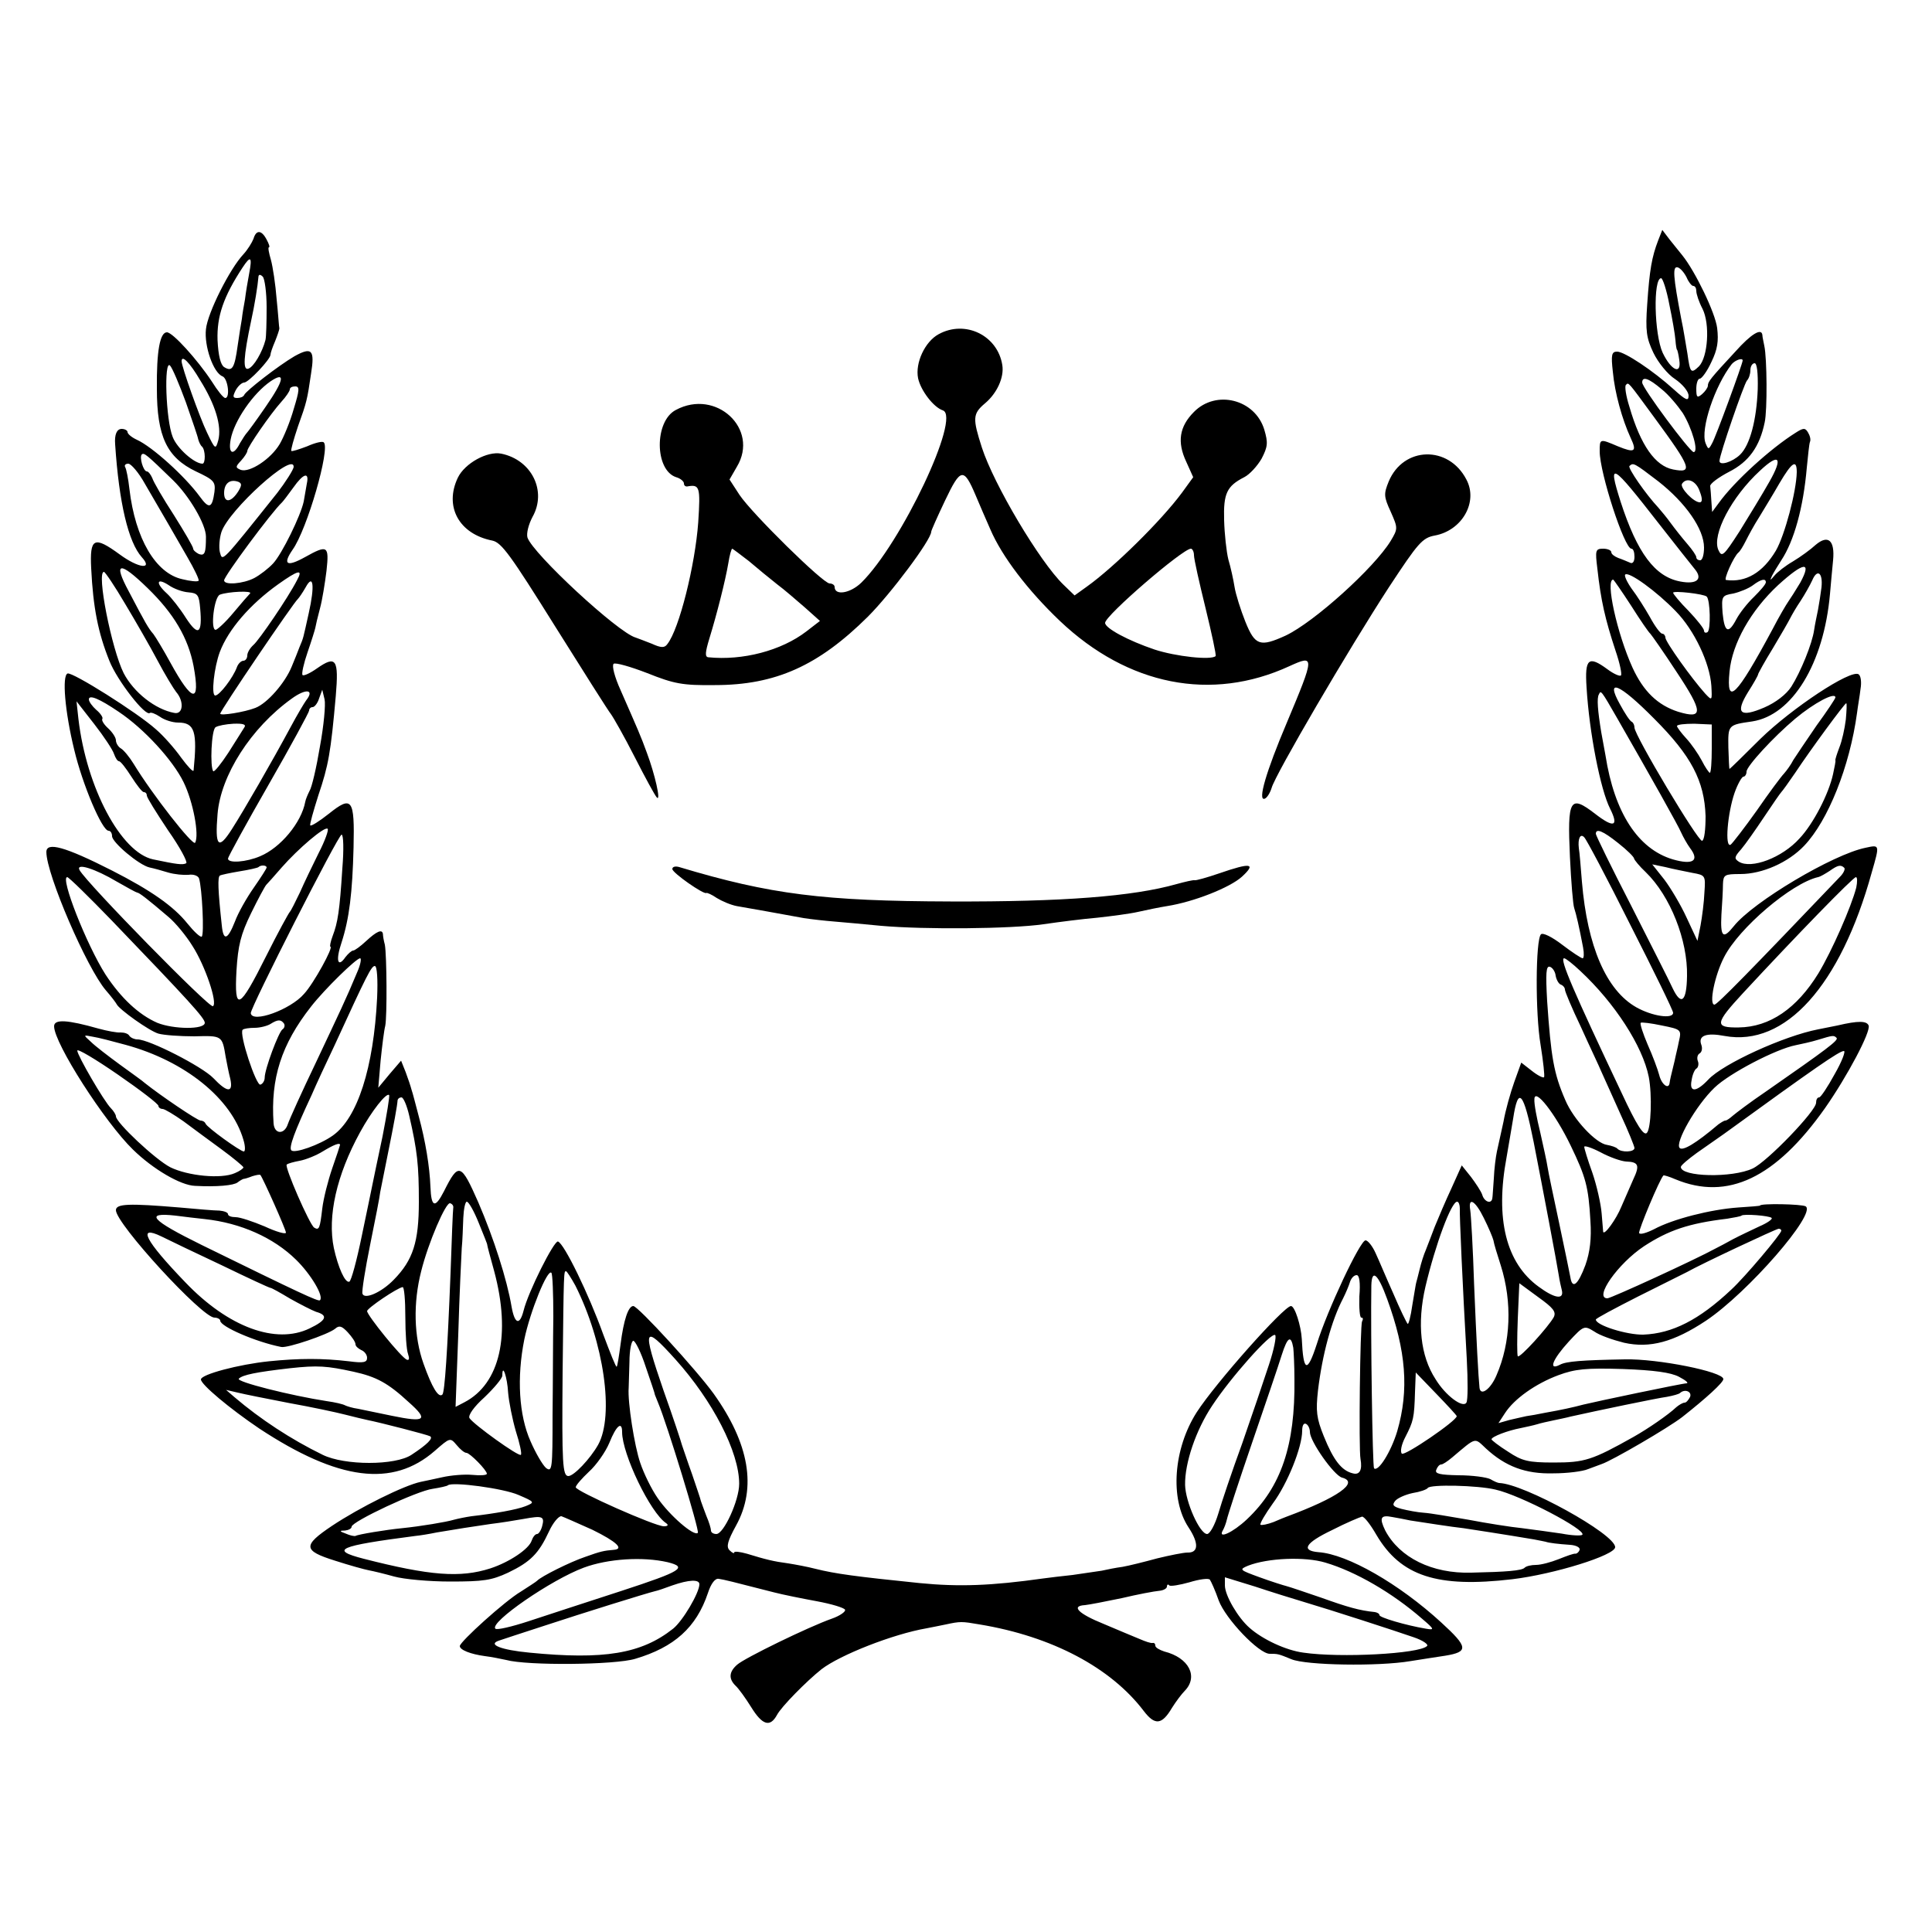
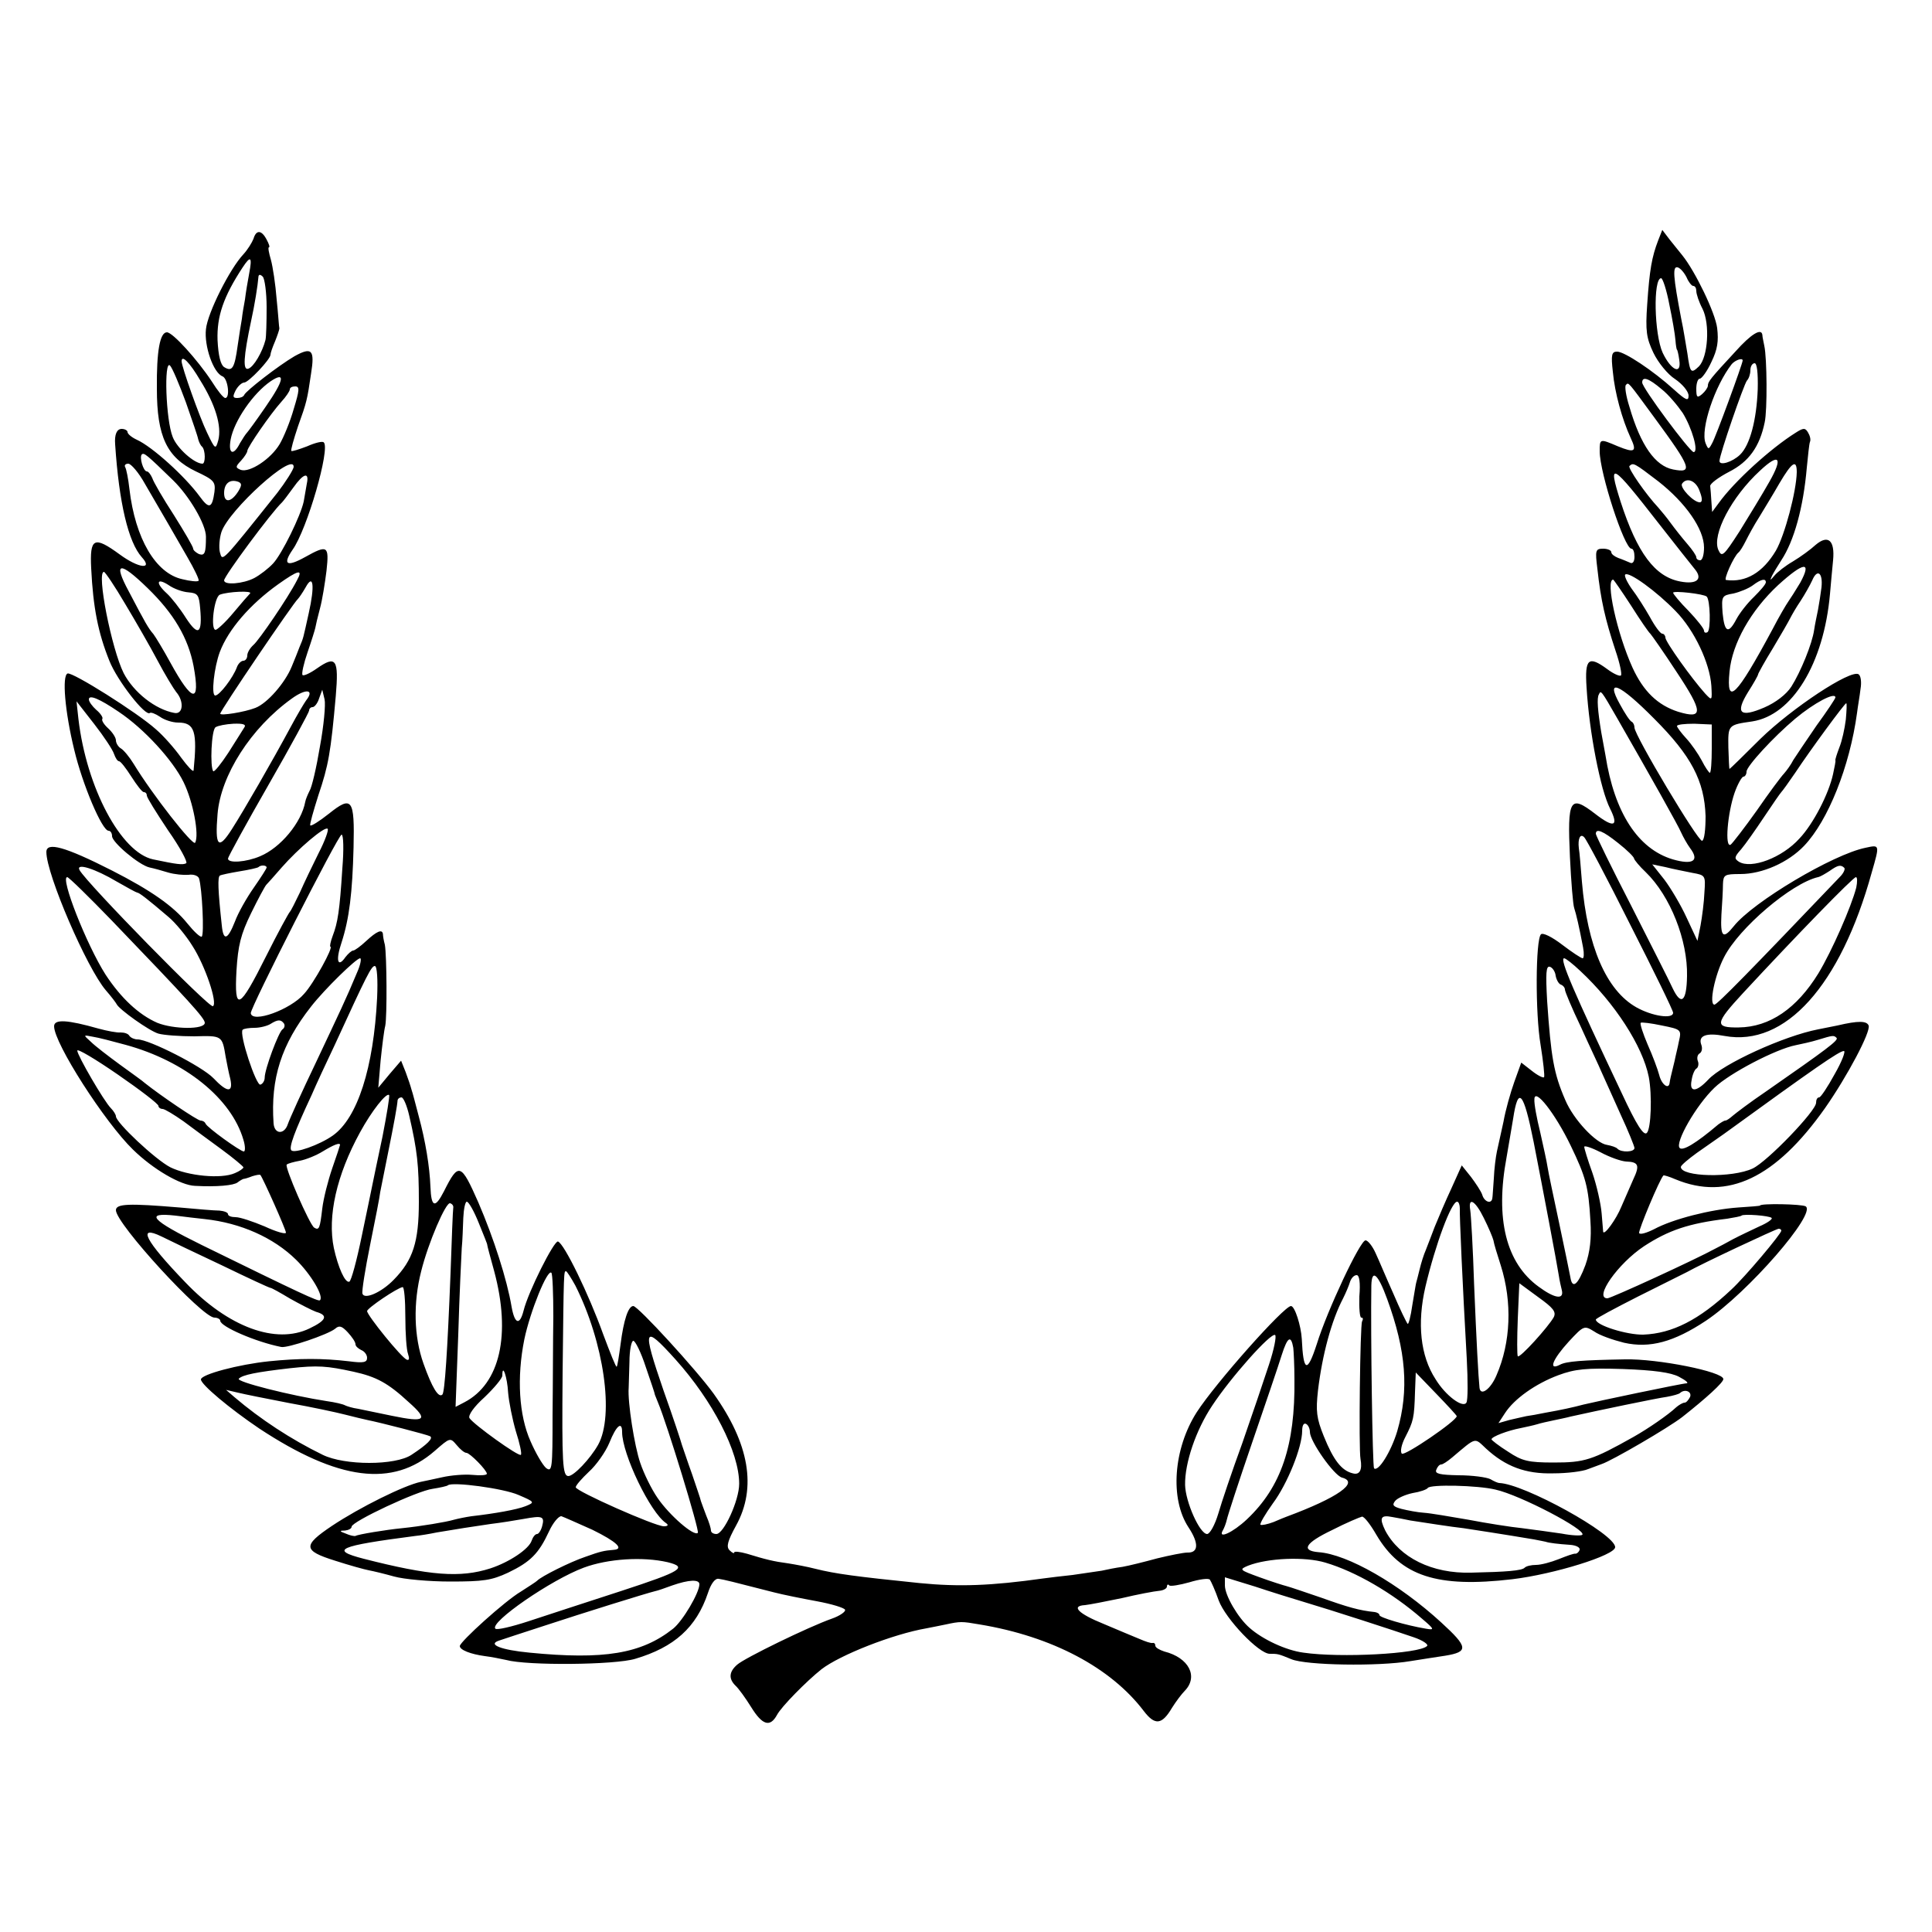
<svg xmlns="http://www.w3.org/2000/svg" version="1.0" width="500pt" height="500pt" viewBox="0 0 500 500" preserveAspectRatio="xMidYMid meet">
  <g transform="translate(0,500) scale(0.1,-0.1)" fill="#000000" stroke="none">
    <path d="M656 4382 c-4 -10 -15 -28 -26 -40 -35 -37 -93 -152 -97 -194 -5 -43 19 -113 43 -122 14 -6 20 -56 7 -56 -5 0 -20 19 -35 43 -37 56 -101 127 -116 127 -18 0 -27 -48 -26 -146 0 -124 26 -178 101 -214 47 -22 51 -27 48 -53 -6 -43 -14 -45 -38 -12 -38 52 -123 129 -163 147 -13 6 -24 15 -24 20 0 4 -7 8 -15 8 -13 0 -19 -15 -17 -40 10 -151 34 -253 69 -292 30 -33 -8 -29 -57 7 -67 49 -78 43 -74 -36 5 -102 18 -167 47 -239 20 -51 94 -146 105 -135 3 2 14 -2 26 -10 11 -8 32 -15 47 -15 43 0 50 -23 40 -124 -1 -5 -15 10 -32 33 -17 24 -46 57 -66 74 -48 43 -215 148 -228 144 -15 -5 -7 -99 17 -197 21 -89 72 -210 89 -210 5 0 9 -6 9 -14 0 -16 70 -75 97 -81 10 -2 32 -8 48 -13 17 -5 40 -7 53 -6 12 2 24 -2 27 -9 8 -25 14 -147 7 -151 -4 -2 -20 13 -37 34 -36 45 -95 86 -195 137 -122 62 -170 75 -170 48 0 -58 105 -301 154 -358 14 -16 26 -32 28 -36 6 -13 84 -69 108 -76 14 -4 56 -7 93 -7 72 2 72 2 81 -53 3 -16 8 -42 12 -57 8 -37 -8 -36 -44 2 -29 30 -166 100 -196 100 -8 0 -17 4 -21 9 -3 6 -13 9 -23 9 -9 -1 -35 4 -57 10 -81 23 -115 25 -115 6 0 -44 131 -248 204 -319 52 -51 124 -93 161 -94 56 -3 100 1 110 9 5 4 12 8 15 9 3 0 13 3 23 7 10 3 19 5 21 3 7 -9 66 -141 66 -149 0 -5 -25 2 -55 16 -31 13 -64 24 -75 24 -11 0 -20 3 -20 8 0 4 -10 8 -22 9 -13 0 -59 4 -103 8 -131 11 -165 10 -165 -7 0 -35 223 -278 255 -278 8 0 15 -4 15 -8 0 -15 92 -55 158 -68 17 -3 120 32 139 47 11 10 18 7 33 -9 11 -12 20 -25 20 -31 0 -5 7 -11 15 -15 8 -3 15 -12 15 -20 0 -12 -9 -14 -47 -9 -68 8 -128 8 -207 0 -78 -8 -176 -34 -176 -47 0 -13 74 -75 151 -127 205 -135 345 -153 454 -58 40 35 40 35 57 15 9 -11 20 -20 25 -20 9 0 53 -45 53 -54 0 -4 -17 -5 -37 -3 -21 2 -56 -1 -78 -6 -22 -5 -47 -10 -56 -12 -43 -9 -158 -66 -230 -114 -76 -51 -75 -64 8 -90 37 -12 77 -23 88 -25 11 -2 40 -9 65 -16 25 -7 90 -13 145 -13 86 0 107 3 150 23 58 28 79 49 106 107 10 22 25 40 32 39 6 -2 42 -18 80 -35 63 -31 83 -50 55 -52 -25 -2 -34 -4 -73 -18 -39 -13 -115 -51 -125 -62 -3 -3 -22 -15 -42 -28 -41 -24 -158 -130 -158 -141 0 -10 28 -21 65 -26 17 -2 41 -7 55 -10 55 -15 281 -13 334 3 101 30 158 81 188 170 8 25 19 39 28 37 14 -2 34 -7 143 -35 23 -6 73 -16 111 -23 38 -7 71 -17 73 -22 2 -5 -14 -16 -34 -23 -60 -21 -226 -102 -245 -119 -21 -18 -23 -36 -5 -54 8 -7 26 -32 41 -56 29 -47 49 -53 67 -20 11 21 76 87 115 118 48 37 185 91 272 106 12 2 34 7 50 10 37 8 41 8 87 0 188 -31 340 -112 425 -224 29 -38 47 -36 73 8 10 16 25 36 33 44 36 37 11 86 -53 102 -12 4 -23 10 -23 15 0 5 -3 8 -7 7 -5 -1 -19 4 -33 10 -14 6 -56 23 -93 39 -67 27 -86 47 -49 49 10 1 52 9 95 18 42 10 85 18 97 19 11 1 20 6 20 11 0 5 3 7 6 3 3 -3 27 1 52 8 26 8 49 11 53 7 3 -4 14 -28 23 -54 18 -48 104 -138 132 -138 21 0 22 0 56 -14 38 -16 225 -19 308 -5 30 5 71 11 90 14 61 10 60 22 -10 86 -109 100 -243 177 -318 182 -46 4 -34 24 35 57 37 19 73 34 78 35 6 0 22 -21 37 -47 63 -107 157 -138 352 -115 108 13 266 62 266 83 0 34 -236 164 -300 166 -3 0 -13 4 -23 10 -10 5 -47 10 -82 10 -49 1 -62 4 -58 14 3 8 8 14 13 14 4 0 16 8 28 18 64 54 57 52 88 23 50 -46 102 -66 174 -64 36 0 76 5 90 11 14 5 30 11 35 13 27 9 173 94 209 122 62 49 106 89 106 98 0 19 -170 53 -255 51 -110 -2 -152 -5 -168 -14 -31 -16 -19 14 23 60 39 42 40 42 66 26 14 -10 49 -22 77 -29 67 -15 129 2 212 57 109 73 287 278 258 296 -10 6 -118 8 -118 2 0 -1 -26 -3 -57 -5 -71 -5 -169 -30 -217 -56 -20 -10 -37 -15 -39 -10 -2 7 53 139 63 149 1 1 15 -3 31 -10 135 -56 259 3 387 184 58 83 119 198 113 214 -5 12 -26 13 -81 0 -16 -3 -39 -8 -50 -10 -88 -17 -246 -89 -284 -130 -31 -33 -50 -34 -43 -1 2 14 8 28 13 30 4 3 6 12 3 19 -3 8 -1 17 5 20 6 4 7 14 4 22 -9 24 13 32 60 23 157 -29 300 130 381 423 21 73 21 72 -16 64 -84 -17 -291 -140 -341 -203 -28 -35 -35 -28 -32 30 2 28 4 64 4 79 1 24 4 26 45 26 57 0 124 30 165 73 62 65 118 205 137 344 2 17 7 44 9 62 3 17 1 34 -5 38 -21 13 -173 -88 -254 -167 -43 -43 -79 -78 -80 -78 -1 0 -2 25 -3 55 -1 59 -1 59 62 68 103 16 185 149 201 330 2 26 6 65 8 87 5 52 -13 67 -45 40 -13 -12 -39 -31 -59 -43 -19 -11 -41 -28 -48 -37 -11 -13 -12 -13 -6 0 4 8 15 26 24 40 33 50 57 136 66 240 3 30 6 60 8 66 3 6 0 17 -5 25 -7 12 -12 12 -32 -1 -64 -40 -159 -126 -199 -182 l-17 -23 -2 28 c-1 15 -2 32 -3 39 -1 6 22 23 49 37 51 26 79 65 92 128 7 31 6 167 -1 198 -2 11 -5 23 -5 28 -2 19 -29 3 -70 -43 -65 -70 -71 -78 -71 -88 0 -5 -7 -15 -15 -22 -13 -11 -15 -8 -15 14 0 14 4 26 9 26 5 0 19 19 30 43 16 33 19 54 15 88 -5 40 -57 147 -90 188 -7 9 -22 27 -33 41 l-19 25 -11 -28 c-16 -42 -22 -75 -28 -164 -5 -70 -2 -88 16 -126 12 -25 37 -56 56 -68 19 -13 35 -32 35 -43 0 -15 -7 -12 -38 16 -54 49 -128 98 -147 98 -14 0 -16 -8 -11 -52 5 -55 24 -123 46 -171 17 -36 11 -40 -33 -22 -47 20 -47 20 -47 -13 0 -56 64 -252 82 -252 5 0 8 -9 8 -21 0 -13 -5 -19 -12 -15 -7 3 -21 9 -30 12 -10 4 -18 10 -18 15 0 5 -10 9 -21 9 -20 0 -21 -4 -15 -52 9 -82 20 -130 47 -212 11 -32 17 -61 14 -64 -3 -3 -19 4 -35 16 -49 36 -59 28 -54 -47 7 -117 36 -265 61 -314 23 -46 10 -51 -39 -13 -65 50 -72 39 -65 -112 3 -64 8 -124 11 -132 5 -15 13 -49 23 -102 3 -16 2 -28 -1 -28 -4 0 -28 16 -53 35 -26 20 -50 32 -55 27 -14 -14 -15 -204 -1 -286 7 -44 11 -81 9 -84 -3 -2 -17 5 -32 17 l-27 21 -18 -50 c-10 -28 -23 -74 -28 -103 -6 -28 -14 -63 -17 -77 -3 -14 -7 -45 -8 -70 -2 -25 -3 -48 -4 -52 -3 -15 -21 -8 -26 10 -3 9 -17 30 -29 46 l-24 30 -27 -60 c-15 -32 -34 -77 -43 -99 -8 -22 -19 -49 -23 -60 -5 -11 -12 -33 -16 -50 -4 -16 -8 -32 -9 -35 -1 -3 -5 -29 -10 -58 -4 -29 -10 -51 -12 -48 -3 3 -20 38 -37 78 -18 40 -38 88 -46 105 -8 18 -20 33 -26 33 -14 0 -99 -181 -126 -268 -25 -77 -35 -73 -39 13 -2 34 -18 85 -28 85 -18 0 -195 -199 -244 -275 -60 -94 -70 -224 -21 -298 27 -41 26 -66 -3 -65 -10 0 -45 -7 -78 -15 -33 -9 -73 -19 -90 -22 -16 -2 -41 -7 -54 -10 -14 -2 -47 -7 -75 -11 -28 -3 -62 -7 -76 -9 -135 -19 -218 -22 -320 -12 -166 17 -218 24 -270 37 -19 5 -51 11 -70 14 -38 5 -58 10 -107 25 -18 5 -33 7 -33 3 0 -3 -5 -1 -12 6 -9 9 -5 24 17 64 54 98 34 212 -58 341 -44 61 -196 227 -208 227 -13 0 -25 -36 -33 -99 -4 -30 -8 -56 -10 -58 -2 -2 -17 36 -35 84 -37 103 -101 235 -117 240 -10 3 -77 -130 -89 -179 -10 -39 -23 -35 -31 10 -12 71 -46 177 -86 270 -45 102 -51 105 -89 29 -23 -45 -33 -42 -35 11 -2 53 -13 119 -30 182 -8 30 -16 62 -19 70 -2 8 -9 29 -15 45 l-12 30 -30 -35 -29 -35 6 70 c4 39 9 79 12 90 5 25 4 182 -1 210 -3 11 -5 23 -5 28 -2 13 -16 7 -43 -18 -15 -14 -30 -25 -34 -25 -4 0 -13 -8 -20 -17 -20 -29 -26 -9 -10 38 20 62 28 128 31 246 3 126 -4 135 -64 87 -24 -19 -46 -33 -48 -30 -2 2 8 37 21 78 26 77 32 110 45 257 8 95 1 106 -49 71 -17 -12 -34 -20 -37 -17 -3 3 3 30 13 59 10 29 19 58 20 63 1 6 6 28 12 50 6 22 13 66 17 98 7 65 3 68 -56 35 -47 -26 -58 -19 -32 19 38 53 98 262 81 278 -3 4 -23 -1 -43 -10 -21 -8 -40 -14 -41 -12 -2 2 6 30 17 63 23 64 24 69 34 137 10 62 2 70 -43 45 -41 -24 -125 -89 -130 -100 -2 -5 -10 -8 -18 -8 -12 0 -12 4 -4 20 6 11 16 20 22 20 11 0 68 60 68 72 0 4 5 19 12 35 6 15 11 30 11 33 -1 3 -3 37 -7 75 -3 39 -10 85 -15 103 -5 17 -8 32 -5 32 3 0 0 9 -6 20 -13 25 -27 26 -34 2z m-11 -89 c-4 -21 -9 -51 -11 -68 -3 -16 -7 -39 -8 -50 -2 -11 -7 -42 -11 -70 -8 -58 -14 -68 -35 -55 -9 6 -15 29 -17 70 -2 61 15 112 65 188 21 32 25 27 17 -15z m3720 -11 c5 -12 13 -22 17 -22 5 0 8 -6 8 -13 0 -8 7 -29 16 -46 20 -40 14 -125 -9 -149 -21 -20 -23 -17 -30 33 -4 22 -10 63 -16 90 -21 110 -23 137 -9 133 7 -2 17 -14 23 -26z m-3675 -77 c0 -39 -1 -77 -3 -85 -8 -31 -30 -69 -44 -74 -15 -6 -13 30 7 124 9 41 17 90 19 115 1 5 5 5 11 -1 5 -5 10 -41 10 -79z m3630 8 c8 -38 15 -79 16 -93 1 -14 3 -25 4 -25 1 0 4 -12 6 -27 6 -39 -21 -27 -43 19 -22 48 -25 193 -4 193 4 0 14 -30 21 -67z m-3802 -197 c40 -64 56 -119 47 -155 -7 -25 -8 -25 -29 19 -19 39 -66 171 -66 185 0 18 21 -3 48 -49z m3992 51 c0 -8 -70 -199 -79 -214 -9 -17 -10 -17 -17 0 -14 36 24 149 68 205 9 10 28 17 28 9z m-4029 -108 c16 -46 31 -89 32 -96 2 -7 6 -16 10 -19 9 -9 9 -44 1 -44 -21 0 -66 40 -77 69 -18 44 -23 201 -7 185 6 -6 24 -49 41 -95z m4068 34 c-3 -80 -20 -145 -46 -170 -20 -19 -53 -29 -53 -16 0 16 63 198 71 208 5 5 9 17 9 27 0 10 5 18 11 18 6 0 9 -25 8 -67z m-3861 -45 c-24 -35 -46 -65 -49 -68 -3 -3 -11 -15 -18 -27 -17 -34 -31 -28 -24 10 9 48 58 119 103 150 40 27 35 3 -12 -65z m3612 45 c18 -14 42 -43 55 -62 24 -39 42 -101 28 -101 -10 1 -133 166 -133 180 0 17 17 11 50 -17z m-19 -73 c97 -132 101 -145 49 -135 -46 9 -84 62 -113 162 -9 28 -13 54 -9 57 7 7 4 10 73 -84z m-3521 21 c-9 -32 -26 -73 -36 -90 -23 -39 -78 -75 -101 -67 -14 6 -14 8 1 24 9 10 16 21 16 25 0 9 60 96 88 127 12 13 22 28 22 32 0 5 6 8 14 8 12 0 11 -10 -4 -59z m-312 -184 c42 -41 85 -114 85 -146 0 -42 -3 -50 -18 -45 -8 4 -15 10 -15 14 0 5 -23 44 -50 87 -28 43 -53 86 -56 96 -4 9 -10 17 -14 17 -9 0 -20 37 -13 44 6 5 12 0 81 -67z m4131 -4 c-18 -32 -53 -89 -77 -128 -42 -65 -46 -68 -55 -48 -17 39 34 137 108 205 50 47 60 34 24 -29z m-4204 -5 c46 -79 74 -127 110 -190 18 -31 31 -58 29 -61 -3 -3 -22 -1 -42 4 -69 15 -122 105 -137 233 -3 27 -8 52 -11 57 -3 5 1 9 8 9 7 0 27 -23 43 -52z m385 44 c0 -7 -22 -41 -42 -67 -147 -184 -142 -179 -149 -154 -3 13 -1 36 4 52 19 57 187 209 187 169z m3532 -38 c70 -55 118 -123 118 -171 0 -18 -4 -33 -10 -33 -5 0 -10 3 -10 8 0 4 -10 19 -23 34 -13 15 -32 39 -43 54 -10 14 -25 32 -32 40 -32 34 -80 103 -75 108 10 9 11 9 75 -40z m358 24 c-1 -50 -31 -163 -54 -203 -34 -57 -78 -83 -129 -76 -7 1 20 61 32 71 4 3 12 16 19 30 7 14 22 42 35 62 12 20 36 59 52 87 33 56 45 63 45 29z m-357 -133 c43 -55 85 -108 94 -119 20 -25 4 -39 -38 -31 -66 12 -112 74 -155 207 -34 107 -24 101 99 -57z m-3499 103 c-2 -13 -6 -33 -8 -46 -8 -37 -56 -135 -79 -160 -12 -13 -34 -30 -49 -38 -29 -15 -78 -19 -78 -6 0 11 123 177 150 202 3 3 16 20 29 38 26 37 42 42 35 10z m-177 -19 c-18 -29 -37 -32 -37 -5 0 25 15 37 37 29 9 -4 9 -9 0 -24z m3782 -1 c7 -18 7 -28 0 -28 -16 0 -52 38 -46 48 12 18 37 8 46 -20z m260 -236 c-12 -20 -26 -42 -31 -49 -5 -7 -24 -39 -41 -72 -94 -175 -120 -200 -111 -109 7 73 55 158 126 224 66 60 88 63 57 6z m-4277 -14 c68 -66 105 -129 119 -202 18 -98 -3 -95 -60 9 -18 33 -38 66 -44 74 -13 15 -20 27 -64 111 -41 76 -24 79 49 8z m-58 -41 c27 -45 65 -111 84 -147 19 -36 41 -72 48 -81 21 -24 18 -59 -5 -54 -49 9 -105 53 -131 103 -31 62 -71 262 -51 262 3 0 28 -37 55 -83z m445 62 c-24 -47 -99 -156 -113 -168 -9 -8 -16 -20 -16 -27 0 -8 -5 -14 -10 -14 -6 0 -14 -8 -17 -17 -10 -27 -45 -73 -56 -73 -11 0 -3 73 12 113 22 58 78 123 151 175 52 37 65 40 49 11z m3568 -81 c48 -49 88 -134 92 -193 2 -39 2 -39 -16 -20 -35 39 -103 134 -103 145 0 5 -4 10 -8 10 -5 0 -19 19 -32 43 -13 23 -34 56 -47 73 -12 17 -20 34 -17 37 9 9 82 -44 131 -95z m377 62 c-2 -16 -6 -42 -9 -58 -3 -15 -8 -38 -10 -52 -5 -36 -35 -109 -59 -147 -13 -20 -40 -41 -70 -54 -63 -27 -76 -15 -42 40 14 22 26 43 26 46 0 2 17 33 38 67 21 35 41 70 45 78 4 8 16 29 27 45 11 17 24 40 30 53 13 31 28 20 24 -18z m-4226 -13 c24 -2 27 -7 30 -41 6 -67 -5 -74 -37 -25 -15 24 -38 53 -49 63 -30 27 -27 42 4 22 14 -10 37 -18 52 -19z m311 -54 c-15 -67 -13 -62 -24 -88 -4 -11 -13 -33 -20 -50 -17 -42 -63 -95 -94 -107 -28 -11 -91 -21 -91 -15 0 8 190 288 201 297 3 3 12 16 20 30 20 37 24 4 8 -67z m3422 20 c24 -38 46 -70 50 -73 3 -3 34 -47 68 -99 69 -104 70 -123 4 -103 -53 17 -90 53 -118 114 -40 88 -71 228 -50 228 1 0 22 -30 46 -67z m349 60 c0 -5 -14 -21 -31 -38 -17 -16 -37 -42 -45 -57 -21 -40 -31 -35 -36 16 -3 43 -2 45 28 50 17 4 39 13 50 21 21 16 34 19 34 8z m-3923 -29 c-4 -4 -24 -27 -44 -51 -20 -24 -41 -43 -45 -43 -14 0 -4 85 11 91 21 8 86 11 78 3z m3770 -8 c9 -9 11 -86 2 -92 -5 -3 -9 -1 -9 4 0 5 -18 28 -40 51 -22 22 -40 44 -40 47 0 6 80 -3 87 -10z m-3625 -269 c-5 -7 -23 -37 -39 -67 -49 -91 -121 -216 -153 -266 -35 -55 -44 -45 -37 39 8 100 86 223 192 299 37 27 60 24 37 -5z m3489 -47 c96 -96 130 -161 133 -252 0 -34 -3 -62 -9 -64 -10 -3 -175 273 -175 293 0 6 -3 13 -7 15 -5 2 -18 22 -31 46 -38 68 -2 54 89 -38z m-3453 -72 c-9 -54 -21 -106 -27 -115 -5 -10 -10 -22 -11 -28 -10 -54 -64 -119 -117 -141 -35 -15 -83 -19 -83 -6 0 4 47 90 105 191 58 101 105 188 105 192 0 5 4 9 9 9 5 0 13 10 17 23 l8 22 6 -25 c3 -13 -2 -68 -12 -122z m3358 72 c86 -150 157 -276 165 -295 5 -11 15 -29 23 -40 25 -33 7 -44 -45 -29 -90 27 -151 121 -174 269 -2 11 -7 38 -11 60 -9 55 -12 89 -6 98 5 11 5 12 48 -63z m-3879 18 c66 -44 140 -125 168 -182 25 -51 41 -137 30 -157 -6 -9 -111 125 -159 204 -11 18 -26 36 -33 40 -7 4 -13 14 -13 21 0 7 -9 21 -20 31 -11 10 -18 21 -15 25 2 3 -5 14 -16 23 -10 9 -19 21 -19 27 0 13 27 2 77 -32z m4443 37 c0 -3 -22 -36 -49 -73 -26 -38 -53 -78 -60 -89 -6 -12 -17 -27 -24 -35 -7 -7 -39 -50 -70 -95 -32 -45 -63 -85 -68 -89 -16 -9 -8 82 10 134 8 23 19 42 23 42 4 0 8 6 8 13 0 14 70 90 126 137 49 41 104 70 104 55z m-4455 -146 c4 -11 9 -19 13 -19 4 0 18 -18 32 -40 14 -22 28 -40 32 -40 5 0 8 -4 8 -9 0 -5 25 -45 55 -90 31 -44 51 -82 47 -85 -9 -5 -24 -3 -86 10 -83 18 -172 185 -193 363 l-5 46 46 -59 c25 -32 48 -67 51 -77z m4482 89 c-3 -24 -10 -56 -17 -73 -6 -16 -11 -31 -10 -33 1 -1 -2 -17 -6 -35 -11 -51 -51 -129 -87 -167 -45 -50 -125 -80 -157 -60 -12 8 -12 12 6 32 11 13 37 50 59 83 22 33 42 62 45 65 3 3 19 25 36 50 39 59 128 180 132 180 2 0 1 -19 -1 -42z m-4145 -21 c-4 -7 -23 -36 -41 -65 -19 -29 -36 -50 -39 -48 -9 10 -5 108 6 114 6 4 27 8 46 9 26 1 34 -2 28 -10z m3798 -54 c0 -35 -2 -63 -5 -63 -2 0 -12 14 -21 32 -9 17 -27 43 -40 57 -13 14 -24 29 -24 32 0 4 20 6 45 6 l45 -2 0 -62z m-3605 -270 c-16 -32 -38 -78 -49 -103 -12 -25 -23 -47 -26 -50 -3 -3 -31 -54 -61 -114 -70 -140 -83 -146 -77 -38 4 65 11 94 38 149 18 37 36 70 39 73 3 3 21 23 40 45 42 48 112 108 119 100 3 -3 -7 -31 -23 -62z m3363 25 c23 -18 41 -36 41 -40 1 -4 14 -20 30 -35 64 -62 109 -177 107 -269 -1 -66 -15 -78 -37 -32 -8 18 -57 114 -107 213 -51 99 -92 183 -92 187 0 15 18 8 58 -24z m-3302 -65 c-7 -111 -12 -141 -25 -175 -6 -16 -8 -28 -6 -28 9 0 -43 -95 -68 -122 -35 -41 -135 -77 -138 -50 -1 14 226 461 235 462 5 0 6 -39 2 -87z m3333 -146 c61 -120 111 -222 111 -228 0 -17 -54 -9 -95 14 -78 44 -127 158 -141 325 -3 37 -6 76 -8 87 -3 25 4 39 14 28 5 -4 59 -106 119 -226z m-3916 111 c26 -15 50 -28 52 -28 5 0 26 -16 81 -63 18 -15 46 -49 62 -75 33 -51 66 -149 53 -156 -9 -6 -326 318 -345 352 -11 20 40 4 97 -30z m387 37 c0 -3 -15 -26 -33 -52 -19 -27 -41 -66 -49 -88 -19 -48 -30 -51 -34 -10 -10 92 -11 125 -5 129 3 2 27 7 51 11 25 4 47 9 49 11 6 6 21 5 21 -1z m3690 -14 c34 -6 34 -7 31 -51 -1 -25 -6 -63 -10 -85 l-8 -40 -28 60 c-15 33 -42 78 -58 99 l-31 39 34 -7 c19 -5 51 -11 70 -15z m393 13 c3 -3 -2 -14 -11 -23 -232 -243 -318 -331 -325 -331 -15 0 1 77 25 123 38 75 174 191 243 207 6 1 19 9 30 16 21 15 29 17 38 8z m-4484 -136 c199 -207 241 -253 241 -265 0 -18 -81 -17 -123 0 -48 21 -94 64 -134 125 -49 77 -118 252 -99 252 4 0 56 -51 115 -112z m4515 85 c-13 -50 -63 -164 -98 -222 -56 -91 -126 -139 -206 -140 -64 -1 -62 10 11 89 139 150 284 299 292 300 4 0 4 -12 1 -27z m-3880 -220 c-30 -72 -43 -98 -107 -234 -36 -75 -68 -146 -72 -158 -9 -28 -35 -27 -37 2 -8 116 20 204 97 302 35 45 117 125 127 125 4 0 1 -17 -8 -37z m3166 4 c89 -83 161 -194 177 -274 9 -47 6 -134 -5 -145 -8 -8 -26 19 -65 103 -124 262 -162 349 -149 349 4 0 23 -15 42 -33z m-3114 -69 c-9 -182 -51 -312 -115 -357 -34 -24 -99 -47 -107 -38 -7 7 8 48 52 142 12 28 39 86 60 130 83 181 95 205 104 205 6 0 8 -35 6 -82z m3050 57 c2 -11 8 -21 13 -23 6 -2 11 -8 11 -13 0 -5 18 -48 41 -96 22 -49 47 -101 54 -118 7 -16 30 -66 49 -109 20 -43 36 -83 36 -87 0 -11 -34 -12 -44 -2 -3 4 -16 8 -27 10 -29 4 -87 66 -108 116 -30 69 -37 111 -47 256 -4 72 -3 92 7 89 7 -2 14 -13 15 -23z m-3291 -124 c3 -5 1 -12 -4 -15 -10 -7 -46 -103 -46 -125 0 -8 -5 -16 -11 -18 -11 -4 -56 132 -46 142 3 3 17 5 31 5 14 0 33 5 41 10 19 12 27 12 35 1z m3610 -46 c-3 -16 -9 -39 -11 -50 -11 -44 -12 -50 -13 -57 -2 -19 -21 -5 -27 20 -4 15 -17 50 -30 79 -12 28 -20 53 -18 56 2 2 27 -1 55 -7 50 -10 51 -11 44 -41z m-4020 -9 c154 -42 274 -139 305 -246 5 -16 5 -30 1 -30 -9 0 -95 62 -99 72 -2 5 -8 8 -13 8 -8 0 -104 65 -144 97 -5 5 -35 26 -65 48 -30 22 -64 48 -75 59 -20 18 -20 18 5 13 14 -2 52 -12 85 -21z m4428 18 c6 -6 -25 -29 -183 -139 -40 -27 -78 -56 -85 -62 -8 -7 -16 -13 -20 -13 -3 0 -11 -5 -18 -10 -59 -50 -92 -69 -100 -61 -13 13 42 110 90 156 38 37 159 100 210 110 15 3 42 9 58 14 39 12 41 12 48 5z m-4343 -176 c0 -4 5 -8 11 -8 5 0 30 -15 54 -32 24 -18 69 -51 99 -73 30 -22 55 -43 56 -46 0 -3 -10 -10 -22 -15 -36 -16 -122 -7 -167 15 -39 20 -141 116 -141 132 0 4 -6 14 -13 21 -18 18 -87 137 -87 149 0 6 47 -22 105 -62 58 -40 105 -76 105 -81z m4338 82 c-18 -33 -36 -60 -40 -60 -5 0 -8 -6 -8 -14 0 -21 -126 -152 -164 -170 -53 -25 -186 -22 -186 4 0 4 19 20 41 36 23 16 54 38 70 49 237 172 299 215 311 215 5 0 -5 -27 -24 -60z m-3758 -161 c-12 -57 -24 -113 -26 -124 -2 -11 -15 -72 -28 -135 -13 -63 -27 -115 -32 -117 -11 -4 -29 37 -40 87 -17 82 7 189 68 300 30 55 68 103 75 96 2 -2 -6 -50 -17 -107z m3075 -24 c39 -81 46 -106 51 -195 3 -45 -1 -80 -13 -114 -19 -51 -34 -64 -39 -31 -2 11 -15 74 -29 140 -14 66 -28 131 -30 145 -2 14 -11 54 -19 90 -9 36 -16 74 -15 85 0 32 54 -37 94 -120z m-3006 78 c21 -91 25 -129 25 -223 0 -104 -15 -151 -65 -202 -32 -33 -76 -52 -81 -36 -2 6 7 63 20 127 13 64 25 125 26 136 2 11 11 56 20 100 16 79 24 123 25 138 1 4 5 7 10 7 5 0 14 -21 20 -47z m2910 -68 c25 -128 60 -313 65 -345 2 -14 6 -31 8 -39 6 -25 -18 -22 -60 9 -84 61 -113 175 -83 335 6 33 13 78 17 100 13 86 27 70 53 -60z m-3089 -8 c0 -1 -9 -29 -20 -60 -11 -32 -23 -79 -26 -105 -6 -51 -8 -57 -21 -49 -12 8 -77 157 -71 163 3 3 18 7 34 10 16 3 43 14 59 24 28 17 45 24 45 17z m3328 -43 c33 -1 36 -10 19 -46 -8 -18 -22 -50 -31 -71 -13 -32 -44 -75 -47 -65 0 2 -2 23 -4 48 -2 25 -13 73 -24 105 -12 33 -21 63 -21 67 0 4 19 -2 42 -14 24 -13 53 -23 66 -24z m-3035 -120 c-1 -5 -4 -81 -7 -169 -8 -203 -15 -307 -21 -314 -10 -10 -27 18 -49 80 -25 70 -27 157 -6 239 18 73 64 180 75 176 6 -2 9 -7 8 -12z m66 -39 c12 -30 23 -56 22 -57 0 -2 8 -32 18 -68 44 -164 15 -291 -77 -339 l-23 -12 7 188 c3 103 8 204 9 223 2 19 3 54 4 78 1 23 5 42 9 42 5 0 19 -25 31 -55z m2539 38 c-1 -18 7 -196 18 -390 3 -57 3 -107 -1 -113 -9 -15 -54 18 -80 61 -39 60 -48 144 -26 239 26 110 67 220 82 220 4 0 7 -8 7 -17z m62 -25 c12 -24 23 -50 25 -58 1 -8 10 -37 19 -65 30 -95 26 -199 -11 -284 -15 -36 -41 -55 -44 -33 -3 28 -8 121 -14 267 -3 94 -8 180 -10 193 -6 36 13 25 35 -20z m-3310 -3 c93 -10 178 -48 236 -105 38 -37 73 -95 62 -105 -4 -4 -51 18 -306 143 -132 65 -149 85 -68 76 23 -3 57 -7 76 -9z m4055 3 c3 -3 -11 -13 -32 -22 -21 -10 -51 -24 -68 -33 -16 -9 -37 -20 -45 -24 -55 -30 -271 -129 -280 -129 -36 0 27 90 95 135 63 41 115 59 215 71 18 3 35 6 37 8 5 5 72 0 78 -6z m-4010 -123 c66 -32 122 -58 125 -58 3 0 26 -13 51 -28 25 -14 56 -30 67 -34 32 -9 27 -22 -17 -43 -87 -42 -210 3 -321 119 -105 109 -126 150 -62 119 20 -10 91 -44 157 -75z m4035 90 c0 -8 -94 -120 -130 -153 -83 -78 -152 -113 -227 -116 -42 -1 -123 24 -123 39 0 3 49 29 108 59 60 30 118 59 128 64 37 21 229 111 237 112 4 0 7 -2 7 -5z m-3178 -222 c-1 -59 -1 -175 -2 -257 0 -137 -1 -147 -17 -135 -9 8 -27 39 -40 69 -30 67 -36 165 -16 264 15 72 60 183 70 172 3 -3 5 -54 5 -113z m57 80 c74 -147 101 -336 59 -412 -21 -37 -63 -81 -77 -81 -15 0 -17 31 -15 265 3 271 3 265 9 265 2 0 13 -17 24 -37z m2029 -28 c-1 -30 1 -55 5 -55 5 0 5 -4 2 -10 -5 -8 -9 -330 -4 -356 5 -28 -2 -42 -20 -37 -29 7 -50 34 -75 96 -19 47 -21 65 -15 119 11 92 35 181 65 238 7 14 15 33 18 43 3 9 10 17 17 17 7 0 10 -19 7 -55z m72 -7 c49 -134 57 -235 26 -342 -16 -53 -49 -106 -60 -96 -4 5 -9 346 -7 473 1 44 17 31 41 -35z m431 -47 c-14 -25 -88 -107 -93 -101 -2 3 -2 46 0 97 l4 92 49 -36 c39 -28 47 -38 40 -52z m-2972 1 c0 -43 3 -86 7 -96 4 -12 3 -17 -3 -15 -14 5 -103 115 -103 126 1 8 78 60 92 62 4 1 7 -34 7 -77z m2235 -124 c-13 -40 -44 -131 -69 -203 -26 -71 -54 -154 -62 -182 -9 -30 -22 -53 -29 -53 -19 0 -56 83 -57 127 -1 57 28 142 70 205 48 73 152 190 163 183 4 -3 -3 -38 -16 -77z m-1536 14 c97 -108 165 -240 165 -322 0 -43 -40 -130 -59 -130 -8 0 -14 4 -14 9 0 5 -5 22 -12 38 -6 15 -12 33 -14 38 -1 6 -12 37 -23 70 -12 33 -23 67 -26 75 -2 8 -23 72 -48 142 -56 163 -52 172 31 80z m1599 30 c1 -9 3 -46 3 -82 2 -170 -34 -278 -123 -362 -36 -34 -77 -53 -62 -28 3 5 8 18 10 27 2 10 31 99 65 198 34 99 69 202 77 228 15 47 24 53 30 19z m-1676 -49 c13 -38 24 -70 24 -73 1 -3 5 -12 8 -20 23 -54 108 -332 103 -337 -10 -10 -74 46 -104 90 -16 23 -36 64 -45 91 -15 43 -33 158 -30 194 0 6 1 37 2 67 0 30 5 55 10 55 5 0 20 -30 32 -67z m-756 -13 c59 -13 89 -29 143 -79 52 -46 43 -53 -44 -35 -34 7 -73 15 -87 18 -15 2 -30 7 -34 9 -5 3 -26 8 -48 11 -91 14 -235 50 -227 58 10 10 45 17 132 27 73 8 96 6 165 -9z m3430 -13 c17 -9 26 -16 20 -17 -11 0 -239 -48 -267 -55 -26 -7 -58 -14 -98 -21 -19 -4 -42 -8 -50 -9 -8 -2 -28 -6 -44 -10 l-28 -8 17 26 c24 37 79 76 138 98 43 16 72 19 167 16 81 -3 124 -9 145 -20z m-3030 -41 c2 -24 11 -69 20 -100 10 -31 16 -59 13 -61 -5 -6 -123 79 -133 95 -4 7 11 29 39 54 25 24 46 49 46 56 0 34 13 -5 15 -44z m2455 -61 c0 -12 -135 -104 -142 -97 -5 5 -1 24 9 43 21 41 23 49 25 116 l2 51 53 -55 c29 -30 53 -56 53 -58z m-3022 34 c56 -10 122 -24 145 -30 23 -6 49 -12 58 -14 35 -7 155 -38 162 -42 9 -5 -7 -21 -48 -48 -42 -28 -173 -28 -230 0 -82 40 -161 92 -228 149 l-22 19 30 -7 c16 -4 76 -16 133 -27z m3626 16 c-4 -8 -10 -15 -14 -15 -5 0 -15 -6 -22 -12 -20 -19 -72 -55 -111 -77 -107 -60 -126 -66 -206 -66 -66 0 -82 4 -118 28 -24 15 -43 30 -43 32 0 7 43 23 75 29 14 3 33 7 43 10 9 3 28 7 42 10 14 3 34 7 45 10 67 15 225 48 249 51 16 3 31 7 34 10 12 11 31 4 26 -10z m-984 -91 c0 -24 62 -112 83 -118 46 -12 -11 -52 -143 -101 -3 -1 -18 -7 -34 -14 -16 -6 -31 -9 -34 -7 -2 3 12 27 32 55 38 51 76 146 76 188 0 14 4 21 10 18 6 -3 10 -13 10 -21z m-1780 0 c0 -57 73 -209 114 -236 7 -5 4 -8 -6 -8 -23 0 -228 91 -228 101 0 5 16 23 34 40 19 17 43 51 53 75 18 45 33 57 33 28z m-268 -163 c42 -18 43 -19 18 -29 -23 -9 -79 -19 -140 -26 -14 -2 -34 -6 -45 -9 -20 -6 -86 -17 -135 -22 -41 -4 -114 -16 -120 -20 -3 -1 -14 1 -25 6 -17 6 -17 8 -2 8 9 1 17 5 17 10 0 13 170 93 210 98 19 3 37 7 39 9 11 10 145 -8 183 -25z m2528 14 c64 -14 237 -105 225 -117 -3 -3 -27 -2 -53 3 -26 4 -72 10 -102 14 -30 3 -93 13 -140 22 -47 8 -98 17 -115 18 -16 1 -42 6 -58 10 -22 6 -25 10 -16 21 6 7 26 16 45 20 19 3 36 9 39 13 5 10 130 7 175 -4z m-2467 -95 c-3 -11 -9 -20 -13 -20 -5 0 -11 -8 -14 -17 -7 -22 -58 -56 -107 -72 -78 -25 -156 -19 -328 25 -89 23 -66 33 134 59 11 1 36 5 55 9 54 9 91 15 140 22 25 3 63 9 85 13 49 9 55 7 48 -19z m2247 15 c33 -5 109 -17 138 -20 20 -3 105 -16 182 -29 14 -3 27 -5 30 -6 8 -3 33 -6 63 -8 16 -1 27 -7 25 -13 -2 -6 -7 -10 -11 -10 -4 1 -23 -6 -43 -14 -20 -8 -46 -15 -59 -15 -12 0 -25 -3 -29 -7 -7 -8 -48 -11 -138 -13 -102 -3 -186 39 -223 109 -16 33 -12 41 18 35 12 -2 33 -6 47 -9z m-1922 -108 c52 -13 37 -23 -119 -74 -90 -29 -199 -65 -242 -79 -43 -14 -81 -23 -85 -19 -16 16 145 127 229 158 62 23 152 29 217 14z m1702 -1 c78 -23 173 -78 250 -145 33 -28 33 -30 10 -26 -53 9 -120 29 -120 35 0 4 -6 7 -12 8 -40 4 -71 13 -138 37 -41 14 -82 28 -90 30 -8 2 -40 12 -70 23 -52 19 -54 20 -30 30 51 20 147 24 200 8z m-55 -102 c74 -22 234 -74 283 -91 24 -8 40 -19 35 -23 -20 -20 -224 -31 -320 -17 -45 6 -105 34 -139 64 -30 26 -64 84 -64 110 l0 21 78 -24 c42 -14 100 -32 127 -40z m-1565 46 c0 -22 -43 -95 -68 -115 -82 -65 -179 -81 -372 -62 -73 7 -109 21 -79 31 8 3 61 20 119 39 100 33 264 84 285 89 6 1 26 8 45 15 43 15 70 16 70 3z" />
-     <path d="M2429 4135 c-35 -19 -61 -74 -53 -114 7 -32 40 -75 64 -83 48 -16 -108 -345 -211 -446 -29 -28 -69 -34 -69 -11 0 5 -6 9 -13 9 -17 0 -200 180 -233 229 l-26 40 19 33 c59 98 -54 203 -158 147 -56 -29 -55 -156 1 -174 11 -3 20 -11 20 -16 0 -5 3 -8 8 -8 33 6 35 0 29 -93 -8 -110 -49 -276 -80 -315 -7 -10 -16 -10 -40 1 -18 7 -36 14 -42 16 -46 13 -266 217 -280 259 -3 11 3 34 13 53 38 67 -2 148 -81 164 -36 7 -94 -25 -112 -62 -36 -75 3 -146 89 -163 24 -5 47 -37 162 -221 74 -118 139 -221 145 -228 6 -8 34 -57 61 -110 27 -53 53 -101 58 -106 11 -11 -5 60 -26 116 -16 44 -22 57 -68 162 -15 33 -23 63 -18 68 4 4 43 -7 87 -24 70 -28 92 -32 175 -31 157 0 268 50 396 177 59 59 164 199 164 220 0 3 16 39 36 81 40 84 48 86 79 13 10 -24 27 -63 38 -88 30 -70 97 -158 180 -237 176 -167 392 -210 594 -117 66 30 66 27 -7 -147 -53 -125 -76 -203 -57 -196 6 2 14 15 18 28 9 34 201 362 304 520 75 114 86 127 118 133 71 13 113 87 82 145 -46 89 -163 86 -201 -5 -13 -32 -13 -39 5 -78 19 -43 19 -44 0 -76 -43 -70 -198 -210 -272 -245 -66 -30 -79 -26 -104 36 -12 30 -25 71 -28 90 -3 19 -10 51 -16 71 -5 20 -10 66 -11 102 -2 69 7 88 52 111 14 7 34 29 45 48 16 31 17 41 7 75 -24 79 -125 104 -182 46 -38 -38 -44 -78 -20 -129 l18 -40 -29 -40 c-54 -73 -176 -193 -246 -243 l-32 -23 -29 28 c-61 59 -180 259 -211 355 -24 75 -24 87 8 114 31 26 50 67 45 99 -12 77 -96 118 -165 80z m-491 -587 c21 -18 54 -45 73 -60 19 -14 51 -42 73 -61 l38 -34 -35 -27 c-65 -50 -165 -76 -254 -67 -9 1 -8 13 3 49 19 62 41 148 49 195 3 20 8 37 10 37 1 0 21 -15 43 -32z m1152 15 c0 -10 14 -72 30 -137 16 -66 28 -121 26 -124 -12 -11 -103 -1 -158 17 -68 23 -128 55 -128 69 0 19 201 192 222 192 4 0 8 -8 8 -17z" />
-     <path d="M1740 2751 c0 -10 82 -67 88 -62 2 1 14 -4 27 -13 13 -8 36 -18 52 -21 29 -5 114 -20 173 -31 19 -3 55 -7 80 -9 25 -2 79 -7 120 -11 114 -10 336 -8 420 4 41 6 104 14 140 17 36 4 83 10 105 15 22 5 56 12 75 15 70 11 163 48 194 76 38 35 23 37 -58 9 -32 -11 -61 -19 -64 -18 -4 1 -25 -4 -47 -10 -113 -32 -294 -46 -585 -45 -328 1 -466 18 -702 89 -10 3 -18 1 -18 -5z" />
  </g>
</svg>